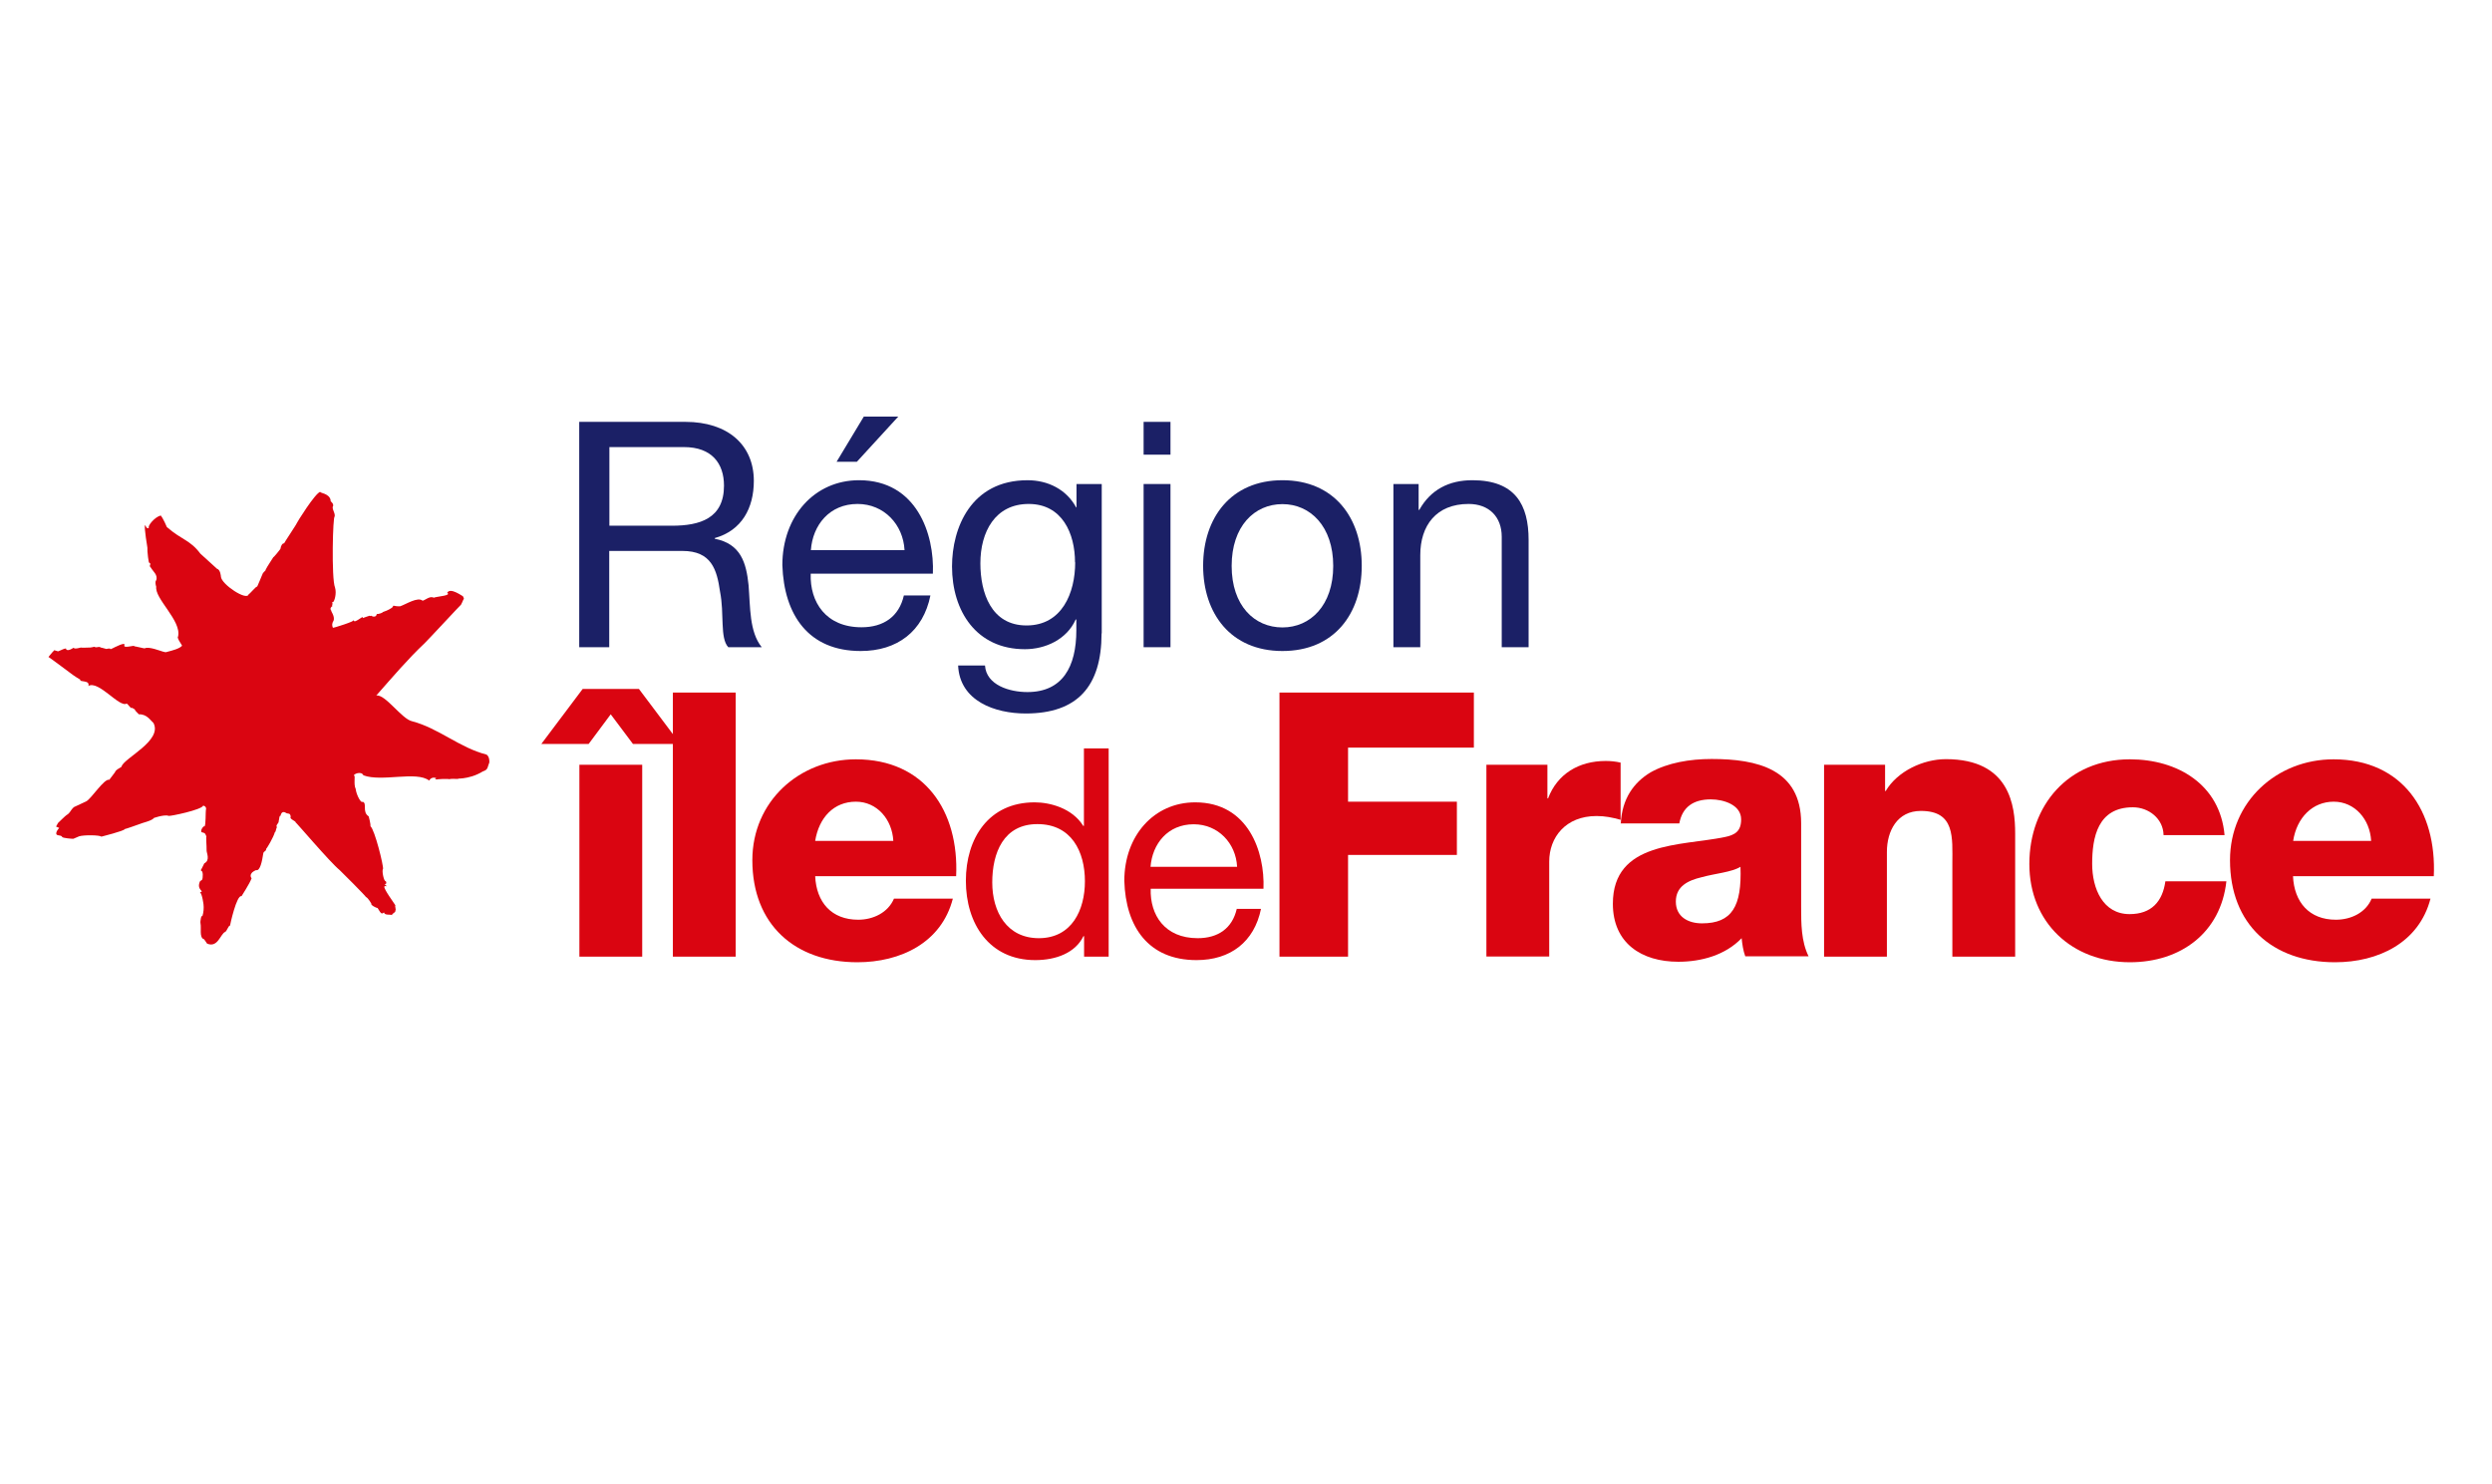
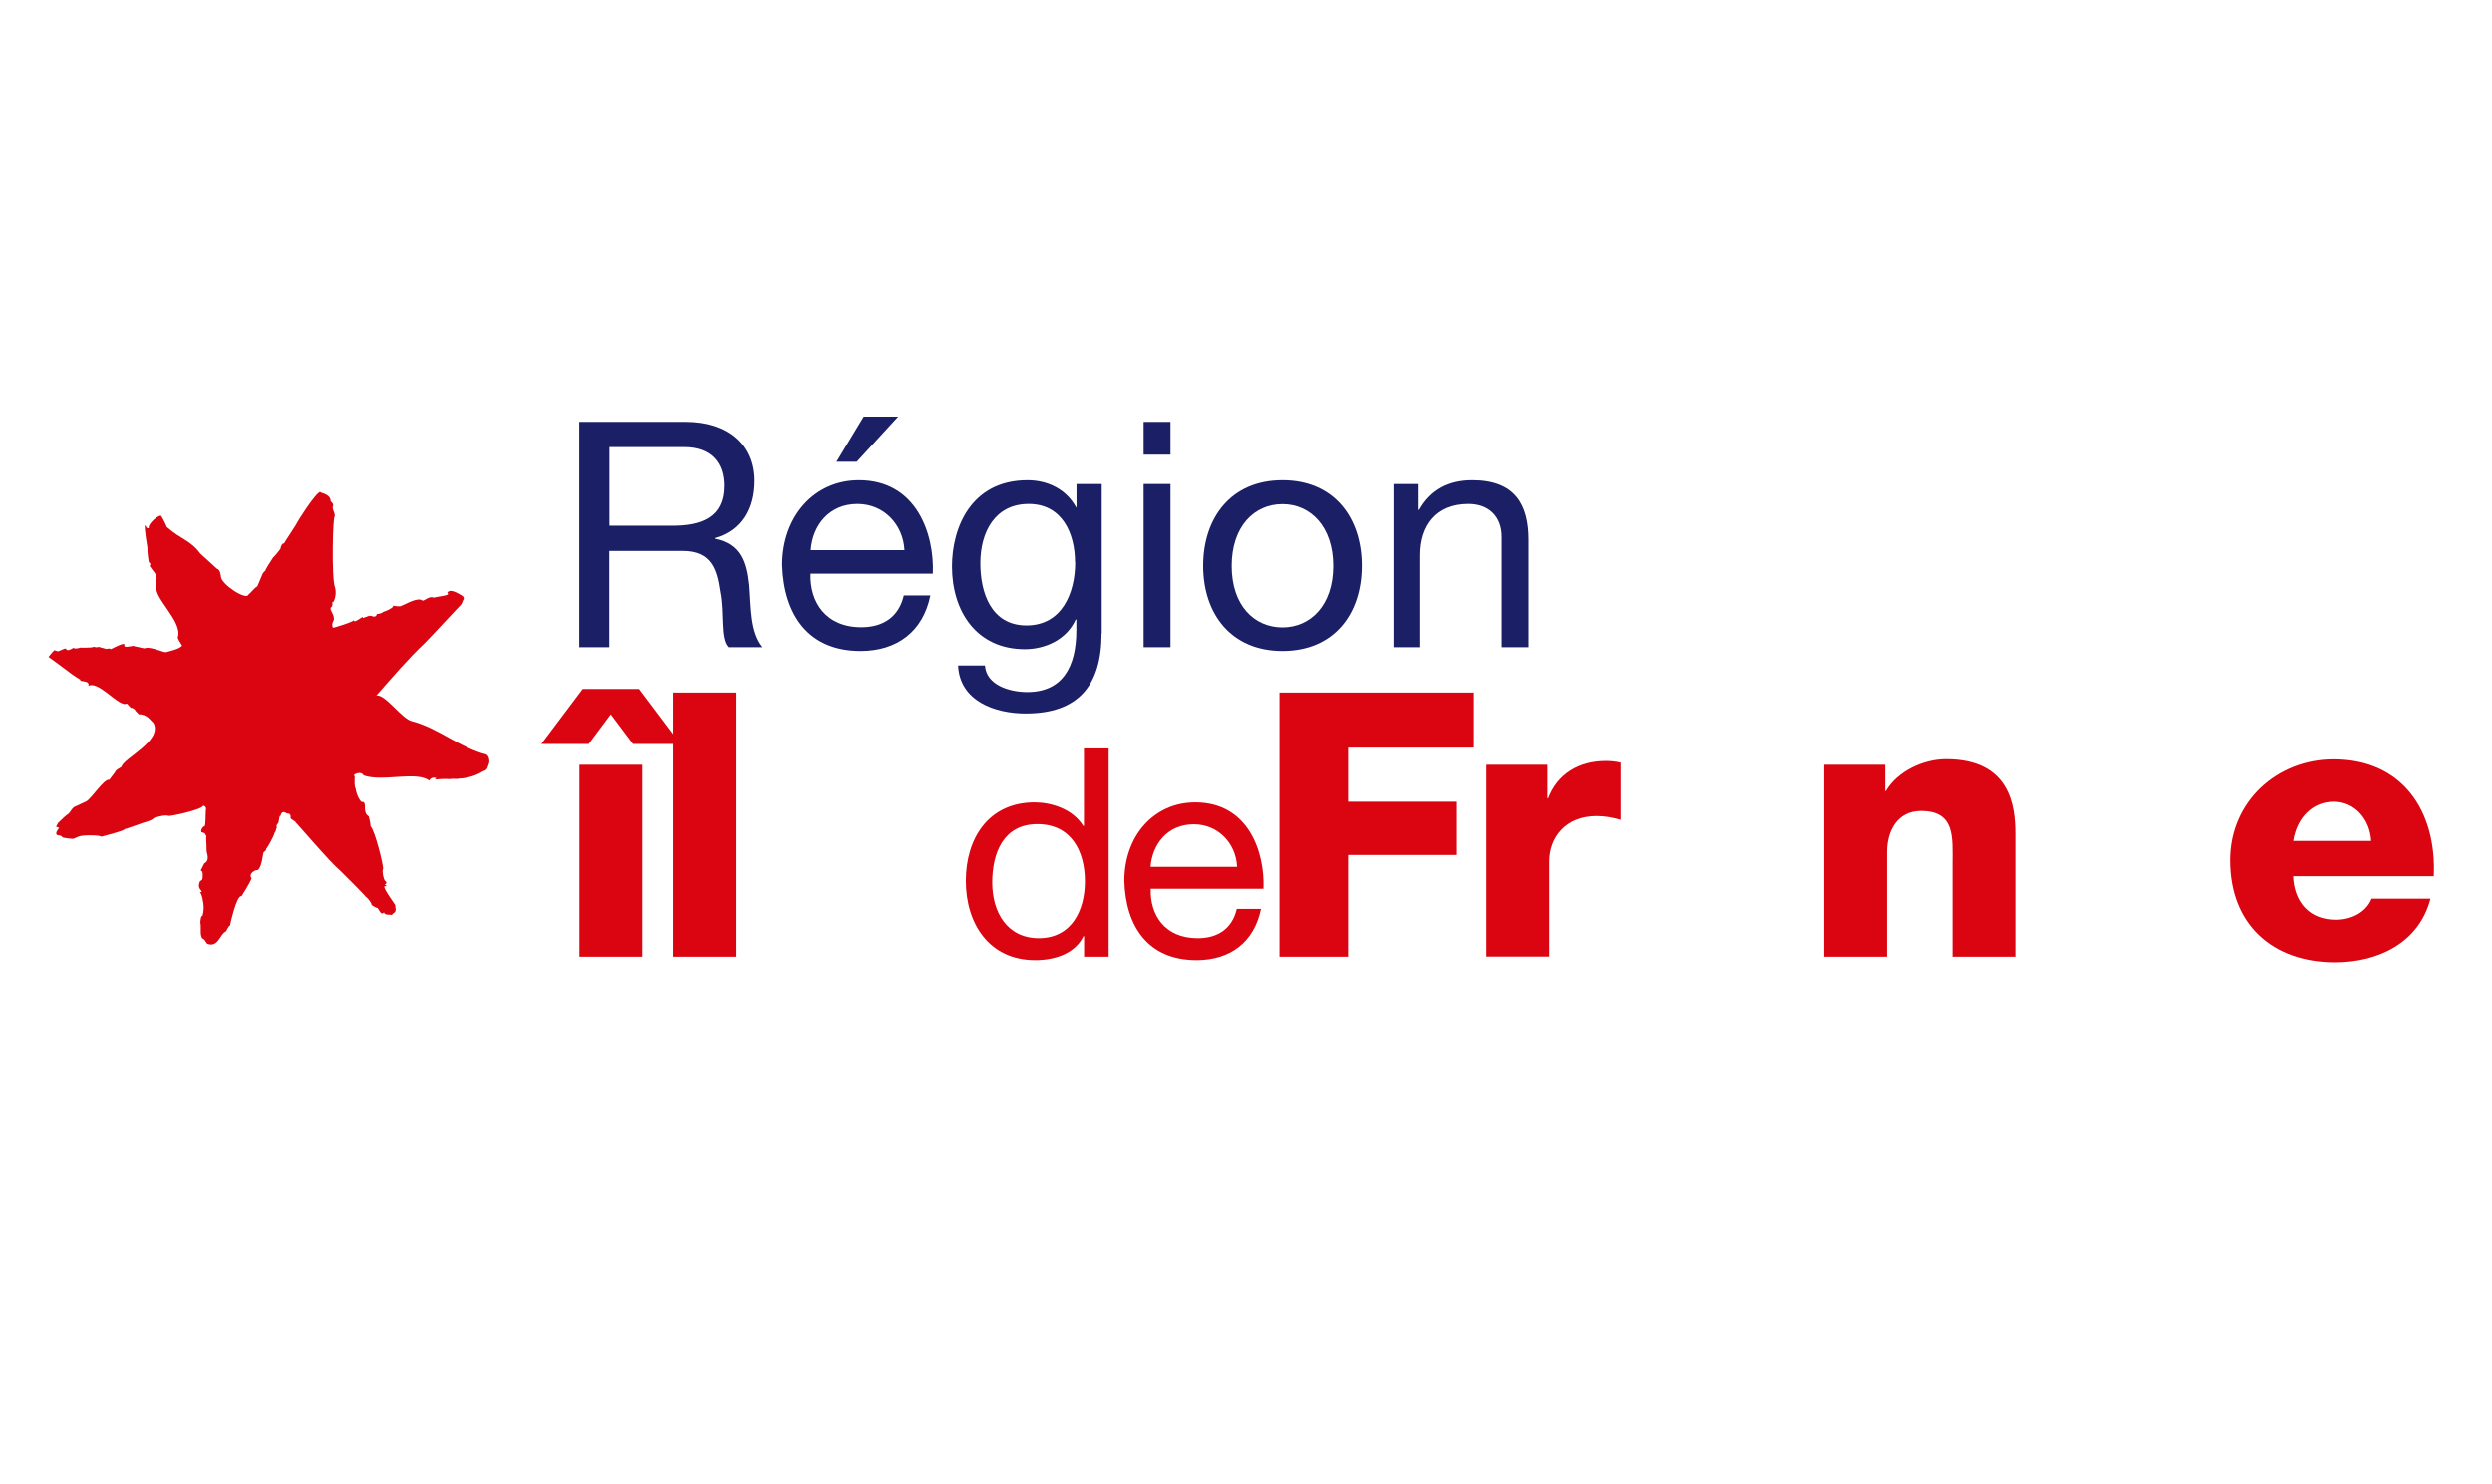
<svg xmlns="http://www.w3.org/2000/svg" id="uuid-7217a04b-7b6b-49dd-82a7-b4a3f92fe3dc" data-name="Calque 1" viewBox="0 0 151.14 90">
  <defs>
    <style>
      .uuid-9a4732cd-1af3-47ac-8aab-2fe0b2791bef {
        fill: #1b2066;
      }

      .uuid-3d20fce6-4947-4313-a0af-605eee7441db {
        fill: #da0511;
      }
    </style>
  </defs>
  <g>
    <path class="uuid-3d20fce6-4947-4313-a0af-605eee7441db" d="M35.7,45.13h-2.87l2.51-3.34h3.41l2.51,3.34h-2.87l-1.35-1.8-1.34,1.8M35.14,58.03v-11.64h3.81v11.64h-3.81Z" />
    <polygon class="uuid-3d20fce6-4947-4313-a0af-605eee7441db" points="40.81 42.01 44.62 42.01 44.62 58.03 40.81 58.03 40.81 42.01 40.81 42.01" />
-     <path class="uuid-3d20fce6-4947-4313-a0af-605eee7441db" d="M49.44,53.14c.07,1.59.99,2.65,2.61,2.65.91,0,1.81-.43,2.17-1.28h3.57c-.69,2.69-3.19,3.86-5.79,3.86-3.79,0-6.37-2.29-6.37-6.19,0-3.57,2.85-6.12,6.28-6.12,4.17,0,6.26,3.14,6.08,7.09h-8.55M54.18,51.01c-.07-1.31-.99-2.38-2.27-2.38-1.34,0-2.24.96-2.47,2.38h4.73Z" />
    <path class="uuid-3d20fce6-4947-4313-a0af-605eee7441db" d="M67.25,58.03h-1.5v-1.24h-.04c-.49,1.01-1.66,1.45-2.92,1.45-2.81,0-4.21-2.23-4.21-4.81s1.38-4.76,4.17-4.76c.93,0,2.28.35,2.95,1.43h.04v-4.7h1.5v12.63M63,56.91c2.02,0,2.8-1.73,2.8-3.45,0-1.81-.82-3.47-2.88-3.47s-2.74,1.75-2.74,3.54.89,3.38,2.83,3.38h0Z" />
    <path class="uuid-3d20fce6-4947-4313-a0af-605eee7441db" d="M76.48,55.13c-.41,2.01-1.86,3.11-3.91,3.11-2.92,0-4.3-2.02-4.38-4.81,0-2.74,1.8-4.76,4.3-4.76,3.23,0,4.23,3.02,4.14,5.24h-6.84c-.05,1.59.85,3,2.85,3,1.24,0,2.1-.6,2.37-1.78h1.49M75.03,52.58c-.07-1.43-1.15-2.58-2.63-2.58-1.57,0-2.51,1.18-2.62,2.58h5.25Z" />
    <polygon class="uuid-3d20fce6-4947-4313-a0af-605eee7441db" points="77.6 42.01 89.39 42.01 89.39 45.35 81.76 45.35 81.76 48.63 88.36 48.63 88.36 51.86 81.76 51.86 81.76 58.03 77.6 58.03 77.6 42.01 77.6 42.01" />
    <path class="uuid-3d20fce6-4947-4313-a0af-605eee7441db" d="M90.15,46.39h3.7v2.04h.04c.56-1.48,1.86-2.27,3.5-2.27.29,0,.6.03.9.1v3.47c-.49-.14-.94-.23-1.46-.23-1.88,0-2.87,1.3-2.87,2.76v5.76h-3.81v-11.64h0Z" />
-     <path class="uuid-3d20fce6-4947-4313-a0af-605eee7441db" d="M98.3,49.97c.07-1.52.79-2.51,1.81-3.12,1.03-.58,2.38-.81,3.7-.81,2.76,0,5.43.61,5.43,3.9v5.09c0,.99,0,2.06.45,2.98h-3.84c-.13-.36-.18-.72-.22-1.1-.99,1.03-2.44,1.43-3.84,1.43-2.22,0-3.97-1.12-3.97-3.52,0-3.79,4.13-3.5,6.77-4.04.65-.13,1.01-.36,1.01-1.08,0-.87-1.05-1.21-1.84-1.21-1.06,0-1.73.47-1.91,1.46h-3.56M103.23,56.01c1.81,0,2.42-1.03,2.33-3.43-.54.33-1.52.4-2.35.63-.85.2-1.57.56-1.57,1.48s.74,1.32,1.59,1.32h0Z" />
    <path class="uuid-3d20fce6-4947-4313-a0af-605eee7441db" d="M110.63,46.39h3.7v1.59h.04c.7-1.19,2.26-1.93,3.65-1.93,3.88,0,4.2,2.83,4.2,4.51v7.47h-3.81v-5.63c0-1.59.18-3.21-1.91-3.21-1.43,0-2.06,1.21-2.06,2.49v6.35h-3.81v-11.64h0Z" />
-     <path class="uuid-3d20fce6-4947-4313-a0af-605eee7441db" d="M131.22,50.65c-.02-.99-.9-1.68-1.86-1.68-2.13,0-2.47,1.82-2.47,3.43,0,1.5.65,3.05,2.27,3.05,1.32,0,2-.76,2.17-1.99h3.7c-.34,3.11-2.76,4.91-5.85,4.91-3.5,0-6.1-2.4-6.1-5.96s2.36-6.35,6.1-6.35c2.89,0,5.47,1.53,5.74,4.6h-3.7Z" />
    <path class="uuid-3d20fce6-4947-4313-a0af-605eee7441db" d="M139.07,53.14c.07,1.59.99,2.65,2.6,2.65.92,0,1.82-.43,2.17-1.28h3.57c-.7,2.69-3.19,3.86-5.79,3.86-3.79,0-6.37-2.29-6.37-6.19,0-3.57,2.85-6.12,6.28-6.12,4.18,0,6.26,3.14,6.08,7.09h-8.54M143.81,51.01c-.07-1.31-.99-2.38-2.27-2.38s-2.24.96-2.46,2.38h4.73Z" />
  </g>
  <g>
    <path class="uuid-9a4732cd-1af3-47ac-8aab-2fe0b2791bef" d="M35.14,25.59h6.43c2.57,0,4.15,1.4,4.15,3.58,0,1.65-.73,3.01-2.37,3.47v.04c1.59.31,1.91,1.47,2.05,2.81.11,1.34.04,2.83.8,3.77h-2.03c-.52-.56-.23-2.03-.5-3.37-.19-1.34-.52-2.47-2.28-2.47h-4.44v5.84h-1.82v-13.67ZM40.75,31.89c1.7,0,3.16-.44,3.16-2.43,0-1.34-.73-2.34-2.43-2.34h-4.52v4.77h3.79Z" />
    <path class="uuid-9a4732cd-1af3-47ac-8aab-2fe0b2791bef" d="M56.43,36.12c-.44,2.18-2.01,3.37-4.23,3.37-3.16,0-4.65-2.18-4.75-5.21,0-2.97,1.95-5.15,4.65-5.15,3.5,0,4.58,3.27,4.48,5.67h-7.41c-.06,1.72.92,3.25,3.08,3.25,1.34,0,2.28-.65,2.57-1.93h1.61ZM54.86,33.37c-.08-1.55-1.24-2.8-2.85-2.8-1.7,0-2.72,1.28-2.83,2.8h5.69ZM52.39,25.27h2.09l-2.51,2.74h-1.23l1.65-2.74Z" />
    <path class="uuid-9a4732cd-1af3-47ac-8aab-2fe0b2791bef" d="M66.81,38.42c0,3.22-1.47,4.86-4.6,4.86-1.86,0-4-.75-4.1-2.91h1.63c.08,1.19,1.49,1.61,2.57,1.61,2.13,0,2.97-1.53,2.97-3.75v-.65h-.04c-.54,1.21-1.84,1.8-3.08,1.8-2.95,0-4.42-2.32-4.42-5.02,0-2.34,1.15-5.23,4.58-5.23,1.24,0,2.36.56,2.95,1.65h.02v-1.42h1.53v9.06ZM65.2,34.11c0-1.74-.77-3.54-2.81-3.54s-2.93,1.7-2.93,3.6c0,1.78.65,3.77,2.8,3.77s2.95-1.97,2.95-3.83Z" />
    <path class="uuid-9a4732cd-1af3-47ac-8aab-2fe0b2791bef" d="M70.99,27.58h-1.63v-1.99h1.63v1.99ZM69.36,29.36h1.63v9.9h-1.63v-9.9Z" />
    <path class="uuid-9a4732cd-1af3-47ac-8aab-2fe0b2791bef" d="M77.78,29.13c3.14,0,4.81,2.28,4.81,5.19s-1.67,5.17-4.81,5.17-4.81-2.28-4.81-5.17,1.67-5.19,4.81-5.19ZM77.78,38.06c1.7,0,3.08-1.34,3.08-3.73s-1.38-3.75-3.08-3.75-3.08,1.34-3.08,3.75,1.38,3.73,3.08,3.73Z" />
    <path class="uuid-9a4732cd-1af3-47ac-8aab-2fe0b2791bef" d="M84.51,29.36h1.53v1.57h.04c.69-1.23,1.8-1.8,3.22-1.8,2.6,0,3.41,1.49,3.41,3.62v6.51h-1.63v-6.7c0-1.21-.77-1.99-2.01-1.99-1.97,0-2.93,1.32-2.93,3.1v5.59h-1.63v-9.9Z" />
  </g>
  <path class="uuid-3d20fce6-4947-4313-a0af-605eee7441db" d="M22.41,37.35c-.09.03-.4.13-.37.14-.03-.01-.05-.02-.04-.04.03-.12-.51.39-.54.19-.02-.03.03,0-.05-.01.2.03-1.22.48-1.22.45-.07-.15-.05-.29.04-.43.11-.28-.24-.68-.11-.57-.1-.1-.1-.19,0-.29.06.04,0-.01.04-.14.04-.02-.07-.18.03-.12.09-.03.24-.53.13-.89-.23-.54-.13-4.45-.02-4.3.04-.27-.21-.47-.09-.67,0-.21-.19-.21-.16-.35-.1-.41-.69-.41-.62-.49-.31.07-1.44,1.89-1.45,1.94.07-.07-.77,1.19-.75,1.19-.09-.02-.2.14-.22.33,0,.02-.47.6-.42.49-.16.27-.35.52-.49.8.11-.07-.21.22-.16.21,0-.03-.36.88-.36.81.03-.12-.45.45-.5.45-.1.42-1.65-.6-1.68-1.07,0-.02-.03-.43-.24-.48.09.08-1.1-1-1.01-.92-.62-.83-1.11-.81-2.03-1.61,0-.01-.22-.52-.37-.7-.35.08-.82.63-.72.76-.15.06-.18-.12-.24-.19-.05.2.15,1.38.15,1.38-.02.17.08,1.04.12.91l.07.08s-.1.13.02.22c.14.25.43.43.33.77-.12.06.02.52,0,.37-.14.72,1.55,2.08,1.32,3.04-.11.09.32.6.23.57-.15.17-.58.28-.89.36-.09.05-.18,0-.28-.02-.09-.02-.86-.33-1.08-.19,0,.02-.64-.15-.64-.12.11-.13-.72.18-.59-.09.05-.21-.72.22-.53.11-.01,0-.34.19-.33.14.03-.07-.3,0-.22,0-.05-.01-.38-.11-.33-.08-.18-.12-.22.04-.44-.06-.01.02-.26.06-.3.05-.02,0-.49.02-.49,0,.04-.02-.41.13-.44.01.02-.02-.36.26-.46.09.05-.14-.42.12-.49.13-.06-.01-.29-.11-.25-.04-.04.02-.33.38-.33.38.05.02,1.6,1.18,1.36,1,0,0,.17.14.57.38-.06.17.6,0,.49.38.62-.36,1.88,1.33,2.32,1.07.06,0,.24.3.31.27-.1-.09.32.14.19.13.06.07.04.04.24.25.5-.02.72.39.89.53.55,1.07-1.75,2.1-1.94,2.63,0,.03,0,.05-.04.04.03.02-.32.15-.36.32l-.34.45c-.31-.09-1.09,1.15-1.4,1.31l-.75.35s-.11.1-.18.21c-.07.11-.17.23-.25.26-.06.03-.53.49-.53.49l-.12.22.19.08s-.12.14-.14.2c-.03.05-.09.21.05.24.15.03.24.03.27.11.03.07.64.12.68.11.04-.02.35-.15.35-.15.29-.09,1.24-.08,1.35.02-.02,0,1.38-.34,1.42-.46.05,0,.86-.29.86-.29.22-.1.73-.19.9-.37-.16.03.66-.25.89-.14.07.04,2.03-.37,2.1-.62.16.02.18.16.18.17-.05.26,0,.98-.1,1.1,0-.1-.27.19-.18.34.2.06.19,0,.31.28-.06-.13.01.58,0,.84,0,.14.23.59-.14.77,0,0-.21.43-.21.42.03-.21.03.11-.01.05.18-.09.13.47.09.54.03-.09-.1.11-.11.04-.3.58.33.64-.03.71.15.05.23.82.22.7.03.26.01.51-.07.76-.05-.16-.14.3-.11.42.06.29-.08.84.19.96-.04-.11.21.27.21.27.65.27.8-.57,1.09-.71.1-.02.21-.41.3-.38,0-.03.4-1.89.7-1.79-.01,0,.5-.76.61-1.09,0,.02-.25-.27.27-.49.25.08.37-.58.43-.97.02-.22.17-.11.19-.34,0,.06.44-.68.52-.99.07,0,.08-.34.14-.29-.14-.12.12-.26.09-.37.05-.18.03-.35.11-.33.08-.36.3-.2.35-.17.11.06.25-.03.27.23-.1.13.33.26.3.34-.01-.06,2.09,2.42,2.67,2.89.03.02,1.65,1.64,1.58,1.62.18.09.33.42.34.4-.07.1.31.28.38.28.25.43.26.34.39.27.04.19.37.1.49.16-.04-.09.26-.17.19-.28.09.03-.06-.35.02-.3-.11-.18-.72-1-.68-1.15.01-.05.09-.03.13-.02,0-.05-.08-.1-.12-.13.11,0,.14-.06.08-.18-.11.06-.26-.64-.17-.74.04-.18-.5-2.37-.76-2.59.02-.08-.09-.56-.11-.6-.42-.27-.07-.8-.37-.89-.07.13-.37-.37-.42-.78-.14-.26,0-.88-.1-.79-.08-.09.44-.32.57-.03,1.11.42,3.22-.28,3.99.32.18-.34.59-.08.37-.14-.03.04.04.06.09.08-.1-.02.74-.08.87,0-.33-.08.48-.03.45-.04-.29-.06.57.1,1.48-.46.33-.1.27-.27.4-.58-.06.27.09-.27-.19-.44-1.62-.41-2.9-1.6-4.51-2.02-.62-.13-1.63-1.66-2.17-1.56.98-1.11,1.92-2.22,2.93-3.17.2-.19,2.21-2.36,2.21-2.34.07-.11.19-.47.18-.32,0-.05-.02-.12-.07-.2,0,.03-.76-.56-.95-.2.27.16-.54.22-.73.27-.06.04-.11.02-.16,0-.2-.05-.46.18-.6.21-.29-.26-1.03.23-1.37.34.03-.01-.14.02-.4-.04-.11.18-.11.13-.08.12-.1.05-.18.14-.57.27.04.02-.25.14-.36.11,0,.05-.04.19-.22.16-.13-.03-.11-.08-.16-.03" />
</svg>